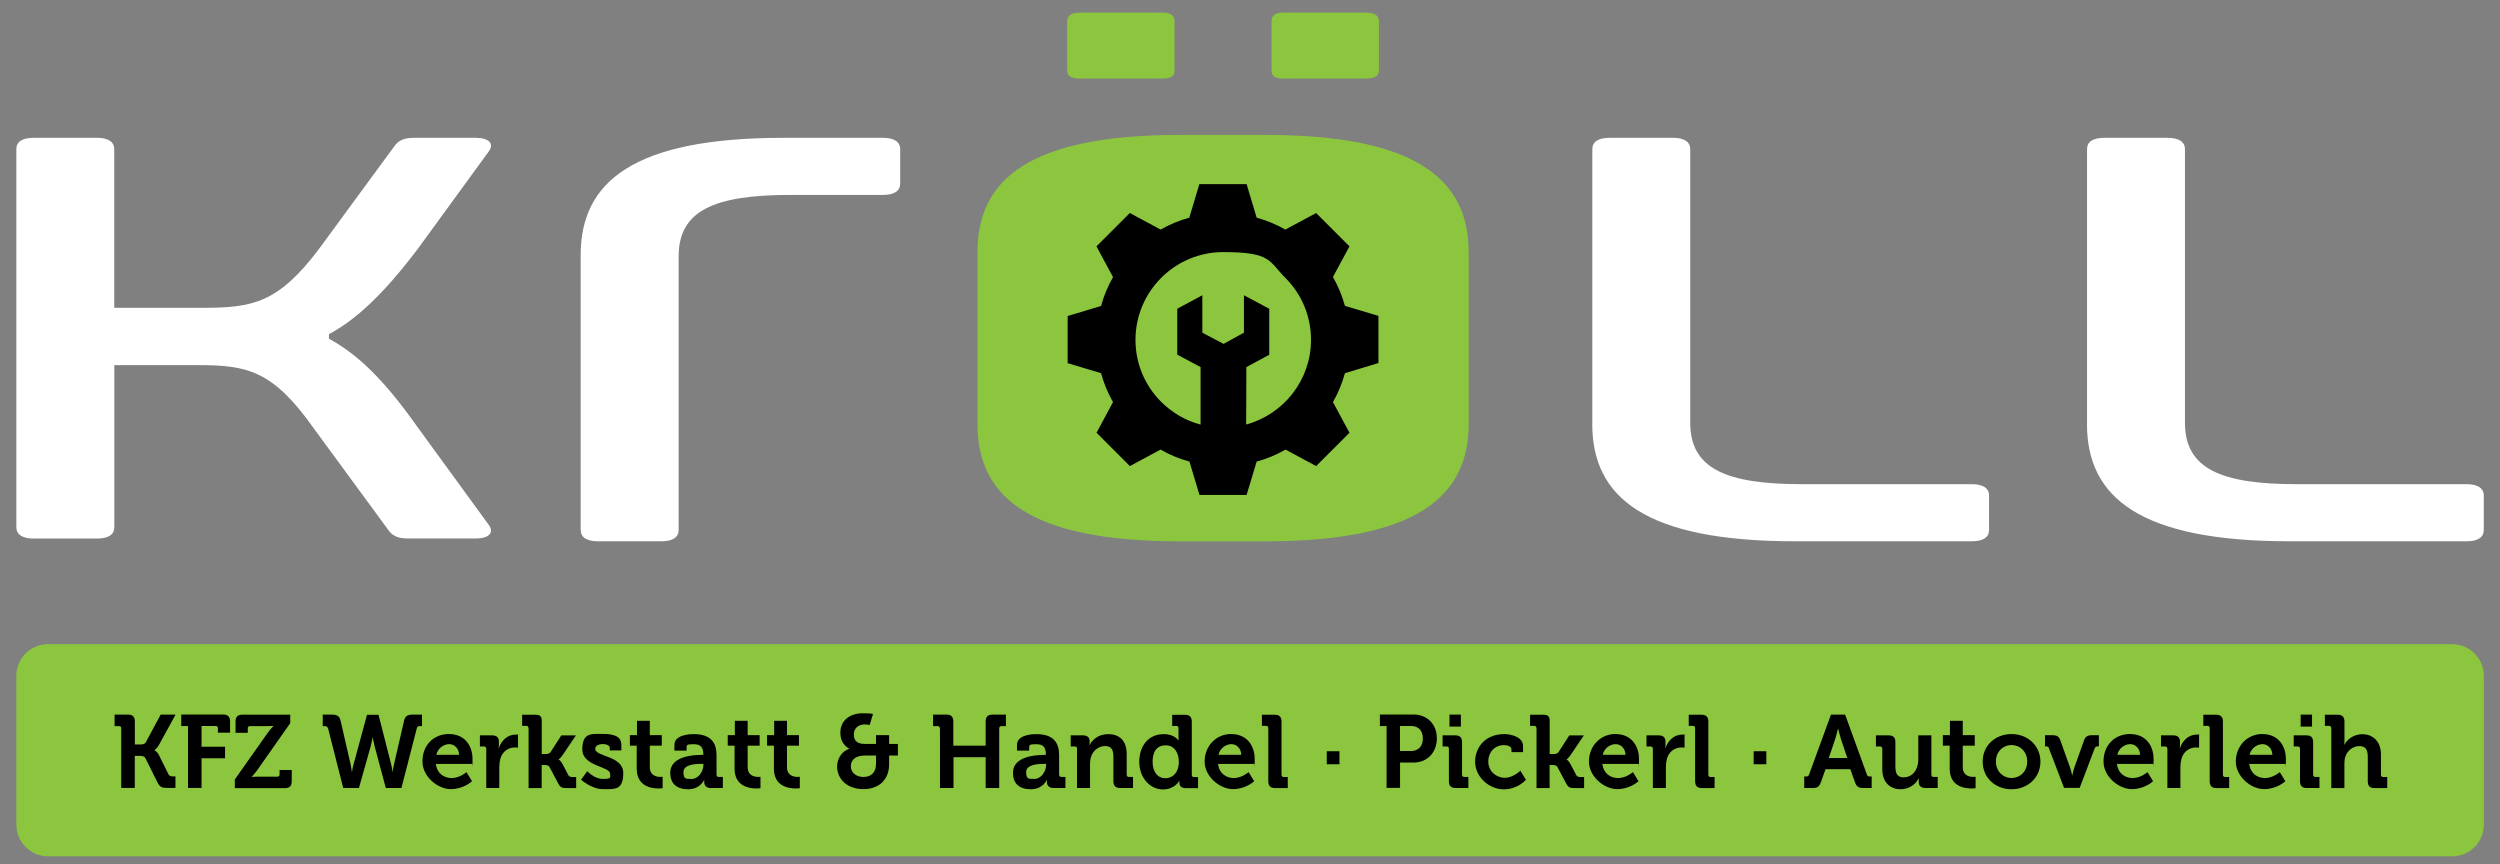
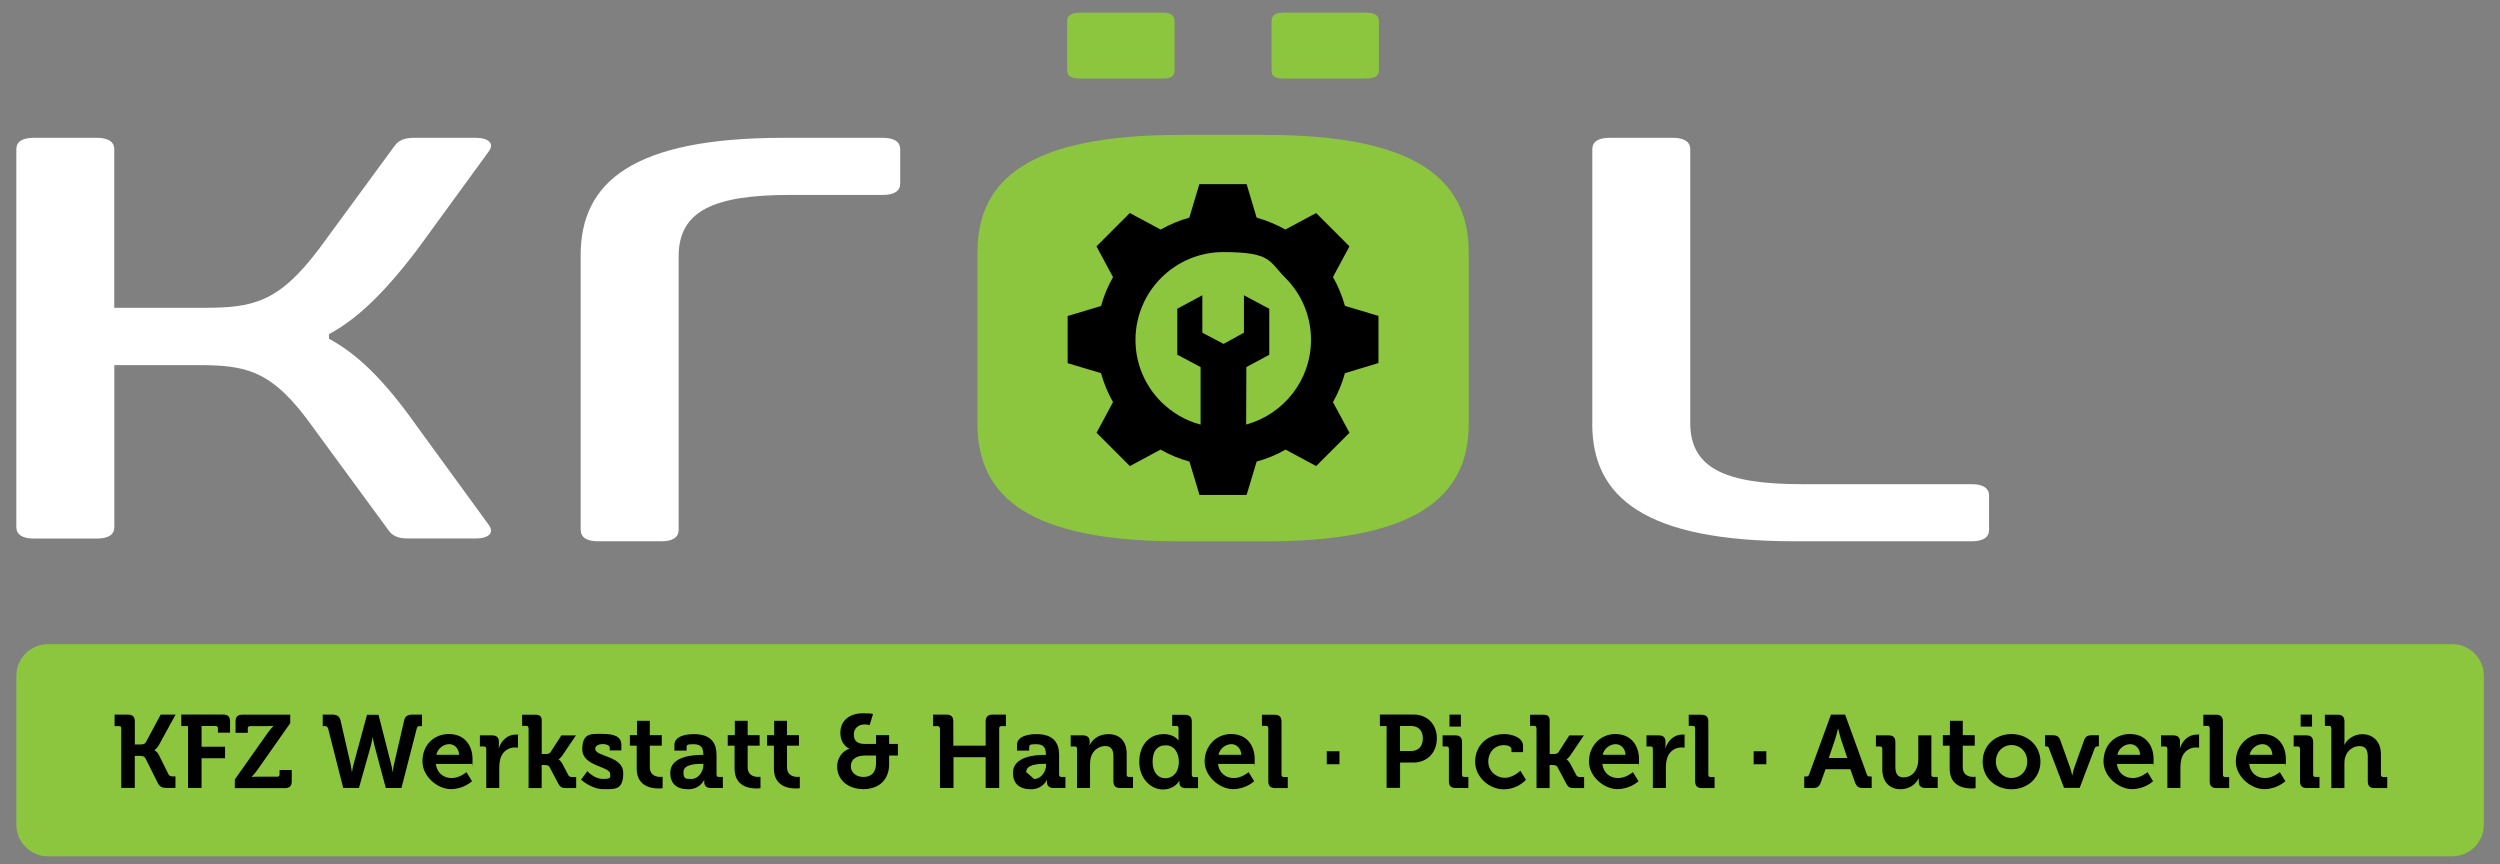
<svg xmlns="http://www.w3.org/2000/svg" id="Ebene_1" version="1.1" viewBox="0 0 3840 1327.4">
  <rect x="0" y="0" width="3840" height="1327.4" fill="#808080" stroke="none" />
  <defs>
    <style>
      .st0 {
        fill: #8cc63f;
      }

      .st1 {
        fill: #fff;
      }
    </style>
  </defs>
  <path class="st1" d="M596.4,814l-114.8-156.5c-63.4-89.7-102.9-96.7-179.4-96.7h-126.6v248.9c0,11.5-9.2,17.5-26.4,17.5H51.5c-17.1,0-26.4-6.2-26.4-17.5V229.2c0-11.5,9.2-17.5,26.4-17.5h97.6c17.1,0,26.4,6.2,26.4,17.5v243.6h135.8c76.5,0,116.1-7,179.4-91.4l114.8-156.5c6.6-9.6,15.8-13.2,30.3-13.2h95c19.8,0,29,8.8,19.8,21.1l-109.5,150.3c-52.7,69.4-93.7,107.4-135.8,130.2v7c42.3,22.9,83.1,60.7,135.8,135.4l109.5,150.3c9.2,12.4,0,21.1-19.8,21.1h-104.2c-14.5,0-23.7-3.6-30.3-13.2Z" />
  <path class="st1" d="M891.9,814v-422.1c0-112.5,80.5-180.2,311.3-180.2h153.1c17.1,0,26.4,6.2,26.4,17.5v52.7c0,11.5-9.2,17.5-26.4,17.5h-142.4c-116.1,0-171.5,23.7-171.5,94.1v420.4c0,11.5-9.2,17.5-26.4,17.5h-97.6c-17.2,0-26.4-6-26.4-17.5Z" />
  <path class="st0" d="M1501.4,651.3v-263.9c0-112.5,80.5-180.2,311.3-180.2h130.6c230.8,0,312.6,67.7,312.6,180.2v263.9c0,112.5-81.8,180.2-312.6,180.2h-130.6c-231,0-311.3-67.7-311.3-180.2Z" />
  <g>
    <path class="st0" d="M1639.2,32.6c0-8.8,6.6-13.2,19.8-13.2h126.6c13.2,0,18.5,4.5,18.5,13.2v75.6c0,8.8-5.3,12.4-18.5,12.4h-126.6c-13.2,0-19.8-3.4-19.8-12.4V32.6Z" />
    <path class="st0" d="M1953.1,32.6c0-8.8,5.3-13.2,18.5-13.2h126.6c13.2,0,19.8,4.5,19.8,13.2v75.6c0,8.8-6.6,12.4-19.8,12.4h-126.6c-13.2,0-18.5-3.4-18.5-12.4V32.6Z" />
  </g>
  <path class="st1" d="M2445.8,651.3V229.2c0-11.5,9.2-17.5,26.4-17.5h97.6c17.1,0,26.4,6.2,26.4,17.5v420.4c0,70.4,55.5,94.1,171.5,94.1h261.1c17.1,0,26.4,6.2,26.4,17.5v52.7c0,11.5-9.2,17.5-26.4,17.5h-271.8c-230.8,0-311.3-67.7-311.3-180.2Z" />
-   <path class="st1" d="M3205.7,651.3V229.2c0-11.5,9.2-17.5,26.4-17.5h97.6c17.1,0,26.4,6.2,26.4,17.5v420.4c0,70.4,55.5,94.1,171.5,94.1h261.1c17.1,0,26.4,6.2,26.4,17.5v52.7c0,11.5-9.2,17.5-26.4,17.5h-271.8c-230.8,0-311.3-67.7-311.3-180.2Z" />
  <path class="st0" d="M3766.5,1315.3H73.8c-26.9,0-48.7-21.8-48.7-48.7v-228.5c0-26.9,21.8-48.7,48.7-48.7h3692.7c26.9,0,48.7,21.8,48.7,48.7v228.5c0,26.9-21.8,48.7-48.7,48.7Z" />
  <g>
    <path d="M186.3,1118.7c0-2.2-1.3-3.4-3.4-3.4h-6.9v-17.7h20.3c7.6,0,10.8,3.3,10.8,10.8v35.1h7.9c4.2,0,7.2-.3,9.1-3.6l22.7-42.3h22.9l-25.4,46.4c-3.4,6.3-7.2,8.2-7.2,8.2v.3s3.9,1,7.3,7.8l14.2,28.7c1.6,3.3,4.3,3.6,7.9,3.6h3v17.7h-11.9c-8.5,0-12.1-1.1-15.7-8.5l-18.4-36.9c-1.9-3.6-5.5-3.9-9.9-3.9h-6.6v49.3h-20.8v-91.6h.3Z" />
    <path d="M288.7,1115.2h-10.3v-17.7h64.2c7.6,0,10.8,3.3,10.8,10.8v17.1h-18.7v-6.9c0-2.2-1.3-3.4-3.4-3.4h-21.7v31.9h36.1v17.7h-36.1v45.6h-20.8v-95Z" />
    <path d="M360.7,1197.2l50.6-71.7c4.6-6.3,8.6-10.2,8.6-10.2v-.3s-3.3.3-8.6.3h-27.3c-2.2,0-3.4,1.3-3.4,3.4v6.9h-18.8v-17.1c0-7.5,3.2-10.8,10.8-10.8h73.2v13.1l-50.6,72c-4.6,6.5-8.6,10.2-8.6,10.2v.3s3.3-.3,8.6-.3h30.8c2.2,0,3.4-1.3,3.4-3.4v-6.9h18.7v17.1c0,7.6-3.2,10.8-10.8,10.8h-76.6v-13.4h.1Z" />
    <path d="M503.7,1118.7c-.6-2.7-2.4-3.4-5-3.4h-3v-17.7h13.5c7.9,0,12.2,1.9,13.9,9.2l15.4,67.1c1.4,6.3,1.9,11.9,1.9,11.9h.3s.6-5.5,2.4-11.9l20.6-76h17.7l19.4,76c1.7,6.5,2.2,11.9,2.2,11.9h.3s.4-5.6,1.9-11.9l15.5-67.1c1.6-7.3,5.9-9.2,13.8-9.2h13.7v17.7h-3c-2.9,0-4.5.9-5,3.4l-23.6,91.7h-24l-17.1-63.8c-1.9-7.2-2.9-13.9-2.9-13.9h-.3s-1,6.6-3,13.9l-18,63.8h-24.1l-23.3-91.7Z" />
    <path d="M689.9,1127.5c23.1,0,35.9,17,35.9,38.4s-.4,7.5-.4,7.5h-55.9c1.6,14.2,12.1,21.7,24.3,21.7s22.7-9.1,22.7-9.1l8.5,13.9s-12.4,12.2-32.6,12.2-43.5-19.4-43.5-42.4c-.1-24.9,16.8-42.3,41.1-42.3ZM705.2,1159.4c-.3-9.6-7-16.4-15.2-16.4s-17.7,6.2-19.8,16.4h35.1Z" />
    <path d="M746.8,1150c0-2.4-1.3-3.4-3.4-3.4h-6.3v-17.1h18.4c7.2,0,10.8,3,10.8,9.9v4.7c0,3-.3,5-.3,5h.3c3.6-11.6,13.4-20.8,25.7-20.8s3.6.3,3.6.3v19.8s-2-.3-4.9-.3c-8.6,0-18.4,4.9-22.1,17-1.1,4-1.7,8.5-1.7,13.2v32.1h-20v-60.4Z" />
    <path d="M811.7,1118.3c0-2.4-1.3-3.4-3.4-3.4h-6.3v-17.1h19.3c7.5,0,10.8,1.7,10.8,9.2v51.2h6c2.6,0,5.9-.4,7.6-3l16.5-25.6h22.4l-20.6,30.5c-3.4,5-6,6.3-6,6.3v.3s2.9,1.1,5.7,6.3l9.2,17.5c1.3,2.4,2.9,3,6.6,3h5.5v17h-14.9c-6.9,0-9.5-1.1-12.6-7l-13.5-25.4c-1.6-2.9-4.9-3-7.5-3h-4.5v35.4h-20.1v-92h-.1Z" />
    <path d="M902.1,1184.5s10.3,11.9,24.1,11.9,10.9-2.6,10.9-7.9c0-11.5-42.7-11.2-42.7-37.5s14.7-23.7,31.5-23.7,28.5,3.6,28.5,16.8v8.5h-17.8v-4c0-3.9-5.7-5.7-10.2-5.7-7.2,0-12.1,2.6-12.1,7.3,0,12.6,43,10.2,43,37.2s-13.5,24.7-31.2,24.7-33.6-14.5-33.6-14.5l9.6-13.1Z" />
    <path d="M978,1145.3h-10.5v-16.1h10.9v-22.1h19.7v22.1h18.4v16.1h-18.4v32.8c0,13.4,10.5,15.2,16.1,15.2s3.6-.3,3.6-.3v17.7s-2.6.4-6.2.4c-11.2,0-33.6-3.3-33.6-30.5v-35.4h0Z" />
    <path d="M1077.7,1159.5h2.6v-.6c0-11.6-4.6-15.8-14.9-15.8s-10.8,1-10.8,5.5v4.3h-18.7v-8.6c0-15.1,21.3-16.7,29.8-16.7,27,0,34.9,14.1,34.9,32.2v30.2c0,2.2,1.3,3.4,3.4,3.4h6.3v17h-18.3c-7.5,0-10.3-4.2-10.3-8.9s.1-3.4.1-3.4h-.3s-6.2,14.2-24.4,14.2-27.6-9.1-27.6-25.3c0-25.4,34.9-27.5,48.1-27.5ZM1062,1196.5c10.8,0,18.4-11.5,18.4-21.3v-1.9h-3.4c-10.5,0-27.2,1.4-27.2,12.6s4,10.5,12.2,10.5Z" />
    <path d="M1128.3,1145.3h-10.5v-16.1h10.9v-22.1h19.7v22.1h18.4v16.1h-18.4v32.8c0,13.4,10.5,15.2,16.1,15.2s3.6-.3,3.6-.3v17.7s-2.6.4-6.2.4c-11.2,0-33.6-3.3-33.6-30.5v-35.4h0Z" />
    <path d="M1188.7,1145.3h-10.5v-16.1h10.9v-22.1h19.7v22.1h18.4v16.1h-18.4v32.8c0,13.4,10.5,15.2,16.1,15.2s3.6-.3,3.6-.3v17.7s-2.6.4-6.2.4c-11.2,0-33.6-3.3-33.6-30.5v-35.4h0Z" />
    <path d="M1304.6,1150.3v-.3s-13.8-5.6-13.8-24.6,14.7-29.8,34.4-29.8,15.5,1.9,15.5,1.9l-4.9,16.2s-4-1-7.6-1c-10.2,0-16.7,6.6-16.7,15.1s3.4,14.9,17.1,14.9h17v-13.5h20.1v13.5h13.5v17.8h-13.5v13.4c0,23-14.8,38.2-39.5,38.2s-40.4-15.2-40.4-34.9c0-10.9,6.6-23.4,18.8-27ZM1326.2,1193.4c12.1,0,19.4-7,19.4-20.7v-12.2h-17c-13.2,0-21.7,5.6-21.7,16.5-.1,8.8,7.2,16.4,19.3,16.4Z" />
    <path d="M1443.5,1118.7c0-2.2-1.3-3.4-3.4-3.4h-6.9v-17.7h20.3c7.6,0,10.8,3.3,10.8,10.8v36.9h49.7v-36.9c0-7.5,3.3-10.8,10.8-10.8h20.3v17.7h-6.9c-2.2,0-3.4,1.3-3.4,3.4v91.7h-20.8v-47.3h-49.4v47.3h-20.8v-91.7Z" />
-     <path d="M1603.9,1159.5h2.6v-.6c0-11.6-4.6-15.8-14.9-15.8s-10.8,1-10.8,5.5v4.3h-18.7v-8.6c0-15.1,21.3-16.7,29.8-16.7,27,0,34.9,14.1,34.9,32.2v30.2c0,2.2,1.3,3.4,3.4,3.4h6.3v17h-18.1c-7.5,0-10.3-4.2-10.3-8.9s.1-3.4.1-3.4h-.3s-6.2,14.2-24.4,14.2-27.6-9.1-27.6-25.3c0-25.4,34.9-27.5,48-27.5ZM1588.4,1196.5c10.8,0,18.4-11.5,18.4-21.3v-1.9h-3.4c-10.5,0-27.2,1.4-27.2,12.6s4,10.5,12.2,10.5Z" />
+     <path d="M1603.9,1159.5h2.6v-.6c0-11.6-4.6-15.8-14.9-15.8s-10.8,1-10.8,5.5v4.3h-18.7v-8.6c0-15.1,21.3-16.7,29.8-16.7,27,0,34.9,14.1,34.9,32.2v30.2c0,2.2,1.3,3.4,3.4,3.4h6.3v17h-18.1c-7.5,0-10.3-4.2-10.3-8.9s.1-3.4.1-3.4h-.3s-6.2,14.2-24.4,14.2-27.6-9.1-27.6-25.3c0-25.4,34.9-27.5,48-27.5ZM1588.4,1196.5c10.8,0,18.4-11.5,18.4-21.3v-1.9h-3.4c-10.5,0-27.2,1.4-27.2,12.6Z" />
    <path d="M1654.3,1150c0-2.4-1.3-3.4-3.4-3.4h-6.3v-17.1h18.5c7.2,0,10.6,3.3,10.6,9.1v2.4c0,1.7-.3,3.4-.3,3.4h.3c3.4-6.9,12.2-16.8,28.6-16.8s28.3,9.3,28.3,30.8v31.6c0,2.2,1.3,3.4,3.4,3.4h6.3v17h-19.3c-7.6,0-10.8-3.2-10.8-10.8v-37.2c0-9.9-2.6-16.5-12.6-16.5s-18.8,6.9-21.7,16.5c-1.1,3.3-1.6,7-1.6,10.8v37.2h-20v-60.4h-.1Z" />
    <path d="M1786.7,1127.5c17.7,0,23.3,9.8,23.3,9.8h.3s-.1-2-.1-4.7v-14.2c0-2.4-1.3-3.4-3.4-3.4h-6.3v-17.1h19.3c7.5,0,10.8,3.3,10.8,10.8v81.5c0,2.2,1.3,3.4,3.4,3.4h6.2v17h-18.5c-7.3,0-10.1-3.4-10.1-8.2v-3h-.3s-6.6,13.2-25.3,13.2-36.1-17.2-36.1-42.4c.1-25.9,15.5-42.5,36.9-42.5ZM1810.7,1169.7c0-12.5-6.5-24.9-20-24.9s-20.3,9.1-20.3,25.2,8,25.4,20,25.4c10.3-.3,20.3-7.9,20.3-25.7Z" />
    <path d="M1891.3,1127.5c23.1,0,35.9,17,35.9,38.4s-.4,7.5-.4,7.5h-55.9c1.6,14.2,12.1,21.7,24.3,21.7s22.7-9.1,22.7-9.1l8.5,13.9s-12.4,12.2-32.6,12.2-43.5-19.4-43.5-42.4,16.8-42.3,41.1-42.3ZM1906.6,1159.4c-.3-9.6-7-16.4-15.2-16.4s-17.7,6.2-19.8,16.4h35.1Z" />
    <path d="M1948,1118.3c0-2.4-1.3-3.4-3.4-3.4h-6.3v-17.1h19.3c7.5,0,10.8,3.3,10.8,10.8v81.5c0,2.2,1.3,3.4,3.4,3.4h6.2v17h-19.1c-7.6,0-10.8-3.2-10.8-10.8v-81.3Z" />
    <path d="M2037.9,1153.9h19.5v20h-19.5v-20Z" />
    <path d="M2129.8,1115.2h-10.3v-17.7h51.6c21.1,0,35.9,14.8,35.9,36.6s-14.8,37.2-35.9,37.2h-20.6v38.9h-20.7v-95.1ZM2167.1,1153.6c11.8,0,18.4-7.6,18.4-19.4s-6.6-19.1-18.1-19.1h-17v38.4h16.7Z" />
    <path d="M2225.5,1150c0-2.4-1.3-3.4-3.4-3.4h-6.3v-17.1h19.3c7.5,0,10.6,3.3,10.6,10.8v49.7c0,2.2,1.3,3.4,3.4,3.4h6.3v17h-19.3c-7.5,0-10.6-3.2-10.6-10.8v-49.6ZM2226.4,1097.6h17.5v18.5h-17.5v-18.5Z" />
    <path d="M2310.1,1127.5c10.5,0,29.3,4.3,29.3,18.3v9.5h-17.8v-4.5c0-4.5-6.6-6.3-11.6-6.3-13.9,0-24,10.6-24,25.3s12.2,24.9,25.3,24.9,24-10.9,24-10.9l8.5,13.9s-12.1,14.7-34.2,14.7-43.8-18.8-43.8-42.4c0-22.9,16.5-42.4,44.4-42.4Z" />
    <path d="M2359.9,1118.3c0-2.4-1.3-3.4-3.4-3.4h-6.3v-17.1h19.3c7.5,0,10.8,1.7,10.8,9.2v51.2h6c2.6,0,5.9-.4,7.6-3l16.5-25.6h22.4l-20.6,30.5c-3.4,5-6,6.3-6,6.3v.3s2.9,1.1,5.7,6.3l9.2,17.5c1.3,2.4,2.9,3,6.6,3h5.5v17h-14.9c-6.9,0-9.5-1.1-12.6-7l-13.5-25.4c-1.6-2.9-4.9-3-7.5-3h-4.5v35.4h-20.1v-92h-.1Z" />
    <path d="M2481.6,1127.5c23.1,0,35.9,17,35.9,38.4s-.4,7.5-.4,7.5h-55.9c1.6,14.2,12.1,21.7,24.3,21.7s22.7-9.1,22.7-9.1l8.5,13.9s-12.4,12.2-32.6,12.2-43.5-19.4-43.5-42.4,16.8-42.3,41.1-42.3ZM2496.8,1159.4c-.3-9.6-7-16.4-15.2-16.4s-17.7,6.2-19.8,16.4h35.1Z" />
    <path d="M2538.7,1150c0-2.4-1.3-3.4-3.4-3.4h-6.3v-17.1h18.4c7.2,0,10.8,3,10.8,9.9v4.7c0,3-.3,5-.3,5h.3c3.6-11.6,13.4-20.8,25.7-20.8s3.6.3,3.6.3v19.8s-2-.3-4.9-.3c-8.6,0-18.4,4.9-22.1,17-1.1,4-1.7,8.5-1.7,13.2v32.1h-20v-60.4h0Z" />
    <path d="M2603.6,1118.3c0-2.4-1.3-3.4-3.4-3.4h-6.3v-17.1h19.3c7.5,0,10.8,3.3,10.8,10.8v81.5c0,2.2,1.3,3.4,3.4,3.4h6.2v17h-19.1c-7.6,0-10.8-3.2-10.8-10.8v-81.3Z" />
    <path d="M2693.6,1153.9h19.5v20h-19.5v-20Z" />
    <path d="M2771.4,1192.7h2.6c2.7,0,4-.6,4.9-3.4l33.5-91.7h21.7l33.3,91.7c1,2.9,2.2,3.4,4.9,3.4h2.6v17.7h-12.4c-7.9,0-10.8-2-13.4-9.2l-7-19.7h-38.1l-7,19.7c-2.6,7.2-5.2,9.2-13.2,9.2h-12.5v-17.7h.1ZM2837.5,1164.3l-9.6-28.3c-2-6.2-4.5-16.8-4.5-16.8h-.3s-2.4,10.6-4.5,16.8l-9.6,28.3h28.5Z" />
    <path d="M2891.1,1150c0-2.4-1.3-3.4-3.4-3.4h-6.3v-17.1h19.3c7.5,0,10.6,3.3,10.6,10.6v37.4c0,9.8,2.6,16.5,12.5,16.5,14.7,0,22.7-12.8,22.7-27.3v-37.2h20.1v60.5c0,2.2,1.3,3.4,3.4,3.4h6.3v17h-18.5c-7,0-10.6-3.3-10.6-9.1v-2.2c0-1.9.1-3.6.1-3.6h-.3c-3.9,8.5-13.9,16.8-27.9,16.8s-27.9-8.8-27.9-30.8v-31.6h-.1Z" />
    <path d="M2994.7,1145.3h-10.5v-16.1h10.9v-22.1h19.7v22.1h18.4v16.1h-18.4v32.8c0,13.4,10.5,15.2,16.1,15.2s3.6-.3,3.6-.3v17.7s-2.6.4-6.2.4c-11.2,0-33.6-3.3-33.6-30.5v-35.4Z" />
    <path d="M3089.7,1127.5c24.7,0,44.4,17.7,44.4,42.4s-19.7,42.4-44.4,42.4-44.3-17.5-44.3-42.4c-.1-24.9,19.5-42.4,44.3-42.4ZM3089.7,1195c13.2,0,24.1-10.2,24.1-25.3s-10.9-25.3-24.1-25.3-24,10.3-24,25.3,10.9,25.3,24,25.3Z" />
    <path d="M3147.3,1149.3c-.9-2-2.2-2.9-4.5-2.9h-1.7v-17.1h11.6c6.6,0,9.9,2,11.9,7.6l15.2,42.5c1.7,4.7,3,11.6,3,11.6h.3s1.3-6.9,2.9-11.6l15.2-42.5c2-5.6,5.5-7.6,11.9-7.6h10.8v17.1h-1.9c-2.2,0-3.6.9-4.5,2.9l-23.1,60.9h-24l-23.3-60.9Z" />
    <path d="M3272,1127.5c23.1,0,35.9,17,35.9,38.4s-.4,7.5-.4,7.5h-55.9c1.6,14.2,12.1,21.7,24.3,21.7s22.7-9.1,22.7-9.1l8.5,13.9s-12.4,12.2-32.6,12.2-43.5-19.4-43.5-42.4c0-24.9,16.8-42.3,41.1-42.3ZM3287.2,1159.4c-.3-9.6-7-16.4-15.2-16.4s-17.7,6.2-19.8,16.4h35.1Z" />
    <path d="M3329,1150c0-2.4-1.3-3.4-3.4-3.4h-6.3v-17.1h18.4c7.2,0,10.8,3,10.8,9.9v4.7c0,3-.3,5-.3,5h.3c3.6-11.6,13.4-20.8,25.7-20.8s3.6.3,3.6.3v19.8s-2-.3-4.9-.3c-8.6,0-18.4,4.9-22.1,17-1.1,4-1.7,8.5-1.7,13.2v32.1h-20v-60.4h0Z" />
    <path d="M3394,1118.3c0-2.4-1.3-3.4-3.4-3.4h-6.3v-17.1h19.3c7.5,0,10.8,3.3,10.8,10.8v81.5c0,2.2,1.3,3.4,3.4,3.4h6.2v17h-19.1c-7.6,0-10.8-3.2-10.8-10.8v-81.3Z" />
    <path d="M3475.2,1127.5c23.1,0,35.9,17,35.9,38.4s-.4,7.5-.4,7.5h-55.9c1.6,14.2,12.1,21.7,24.3,21.7s22.7-9.1,22.7-9.1l8.5,13.9s-12.4,12.2-32.6,12.2-43.5-19.4-43.5-42.4,16.8-42.3,41.1-42.3ZM3490.4,1159.4c-.3-9.6-7-16.4-15.2-16.4s-17.7,6.2-19.8,16.4h35.1Z" />
    <path d="M3532.8,1150c0-2.4-1.3-3.4-3.4-3.4h-6.3v-17.1h19.3c7.5,0,10.6,3.3,10.6,10.8v49.7c0,2.2,1.3,3.4,3.4,3.4h6.3v17h-19.3c-7.5,0-10.6-3.2-10.6-10.8v-49.6ZM3533.8,1097.6h17.5v18.5h-17.5v-18.5Z" />
    <path d="M3580.7,1118.3c0-2.4-1.3-3.4-3.4-3.4h-6.3v-17.1h19.3c7.5,0,10.8,3.3,10.8,10.6v28.5c0,4-.3,6.9-.3,6.9h.3c3.9-7.8,13.8-16.1,27.7-16.1s28.3,9.3,28.3,30.8v31.6c0,2.2,1.3,3.4,3.4,3.4h6.3v17h-19.3c-7.5,0-10.6-3.2-10.6-10.8v-37.2c0-9.9-2.7-16.5-12.8-16.5s-18.8,7-21.8,16.8c-1,3.2-1.3,6.6-1.3,10.5v37.2h-20.1v-92.1h-.1Z" />
  </g>
  <path d="M2117.3,557.6v-72.4l-51.5-15.4c-4.3-15.7-10.5-30.5-18.4-44.3l25.4-47.1-51.2-51.2-47.3,25.4c-13.8-7.8-28.6-13.9-44.1-18.3l-15.4-51.5h-72.6l-15.4,51.5c-15.5,4.3-30.3,10.5-44.1,18.3l-47.3-25.4-51.2,51.2,25.4,47.3c-7.9,13.8-14.1,28.6-18.4,44.3l-51.3,15.4v72.4l51.3,15.4c4.3,15.7,10.5,30.6,18.4,44.4l-25.3,47.1,51.2,51.2,47.1-25.3c13.8,7.9,28.7,14.1,44.4,18.4l15.4,51.2h72.4l15.4-51.2c15.7-4.3,30.6-10.5,44.4-18.4l47,25.3,51.2-51.2-25.4-47.1c7.9-13.8,14.1-28.7,18.4-44.4l51.3-15.5ZM1910.7,453.5v57.5l-31.3,17.2-32.6-17.2v-57.5l-38.5,20.7v70.6l35.8,19v88.4c-22.7-6-43.4-18-60.5-34.9-25.4-25.4-39.5-59.2-39.5-95.3,0-74.3,60.5-134.8,134.8-134.8s69.9,14.1,95.3,39.5c25.4,25.4,39.5,59.2,39.5,95.3,0,62.1-42.3,114.5-99.6,130.1l.3-88.2,35.2-19v-70.6l-38.8-20.7Z" />
</svg>